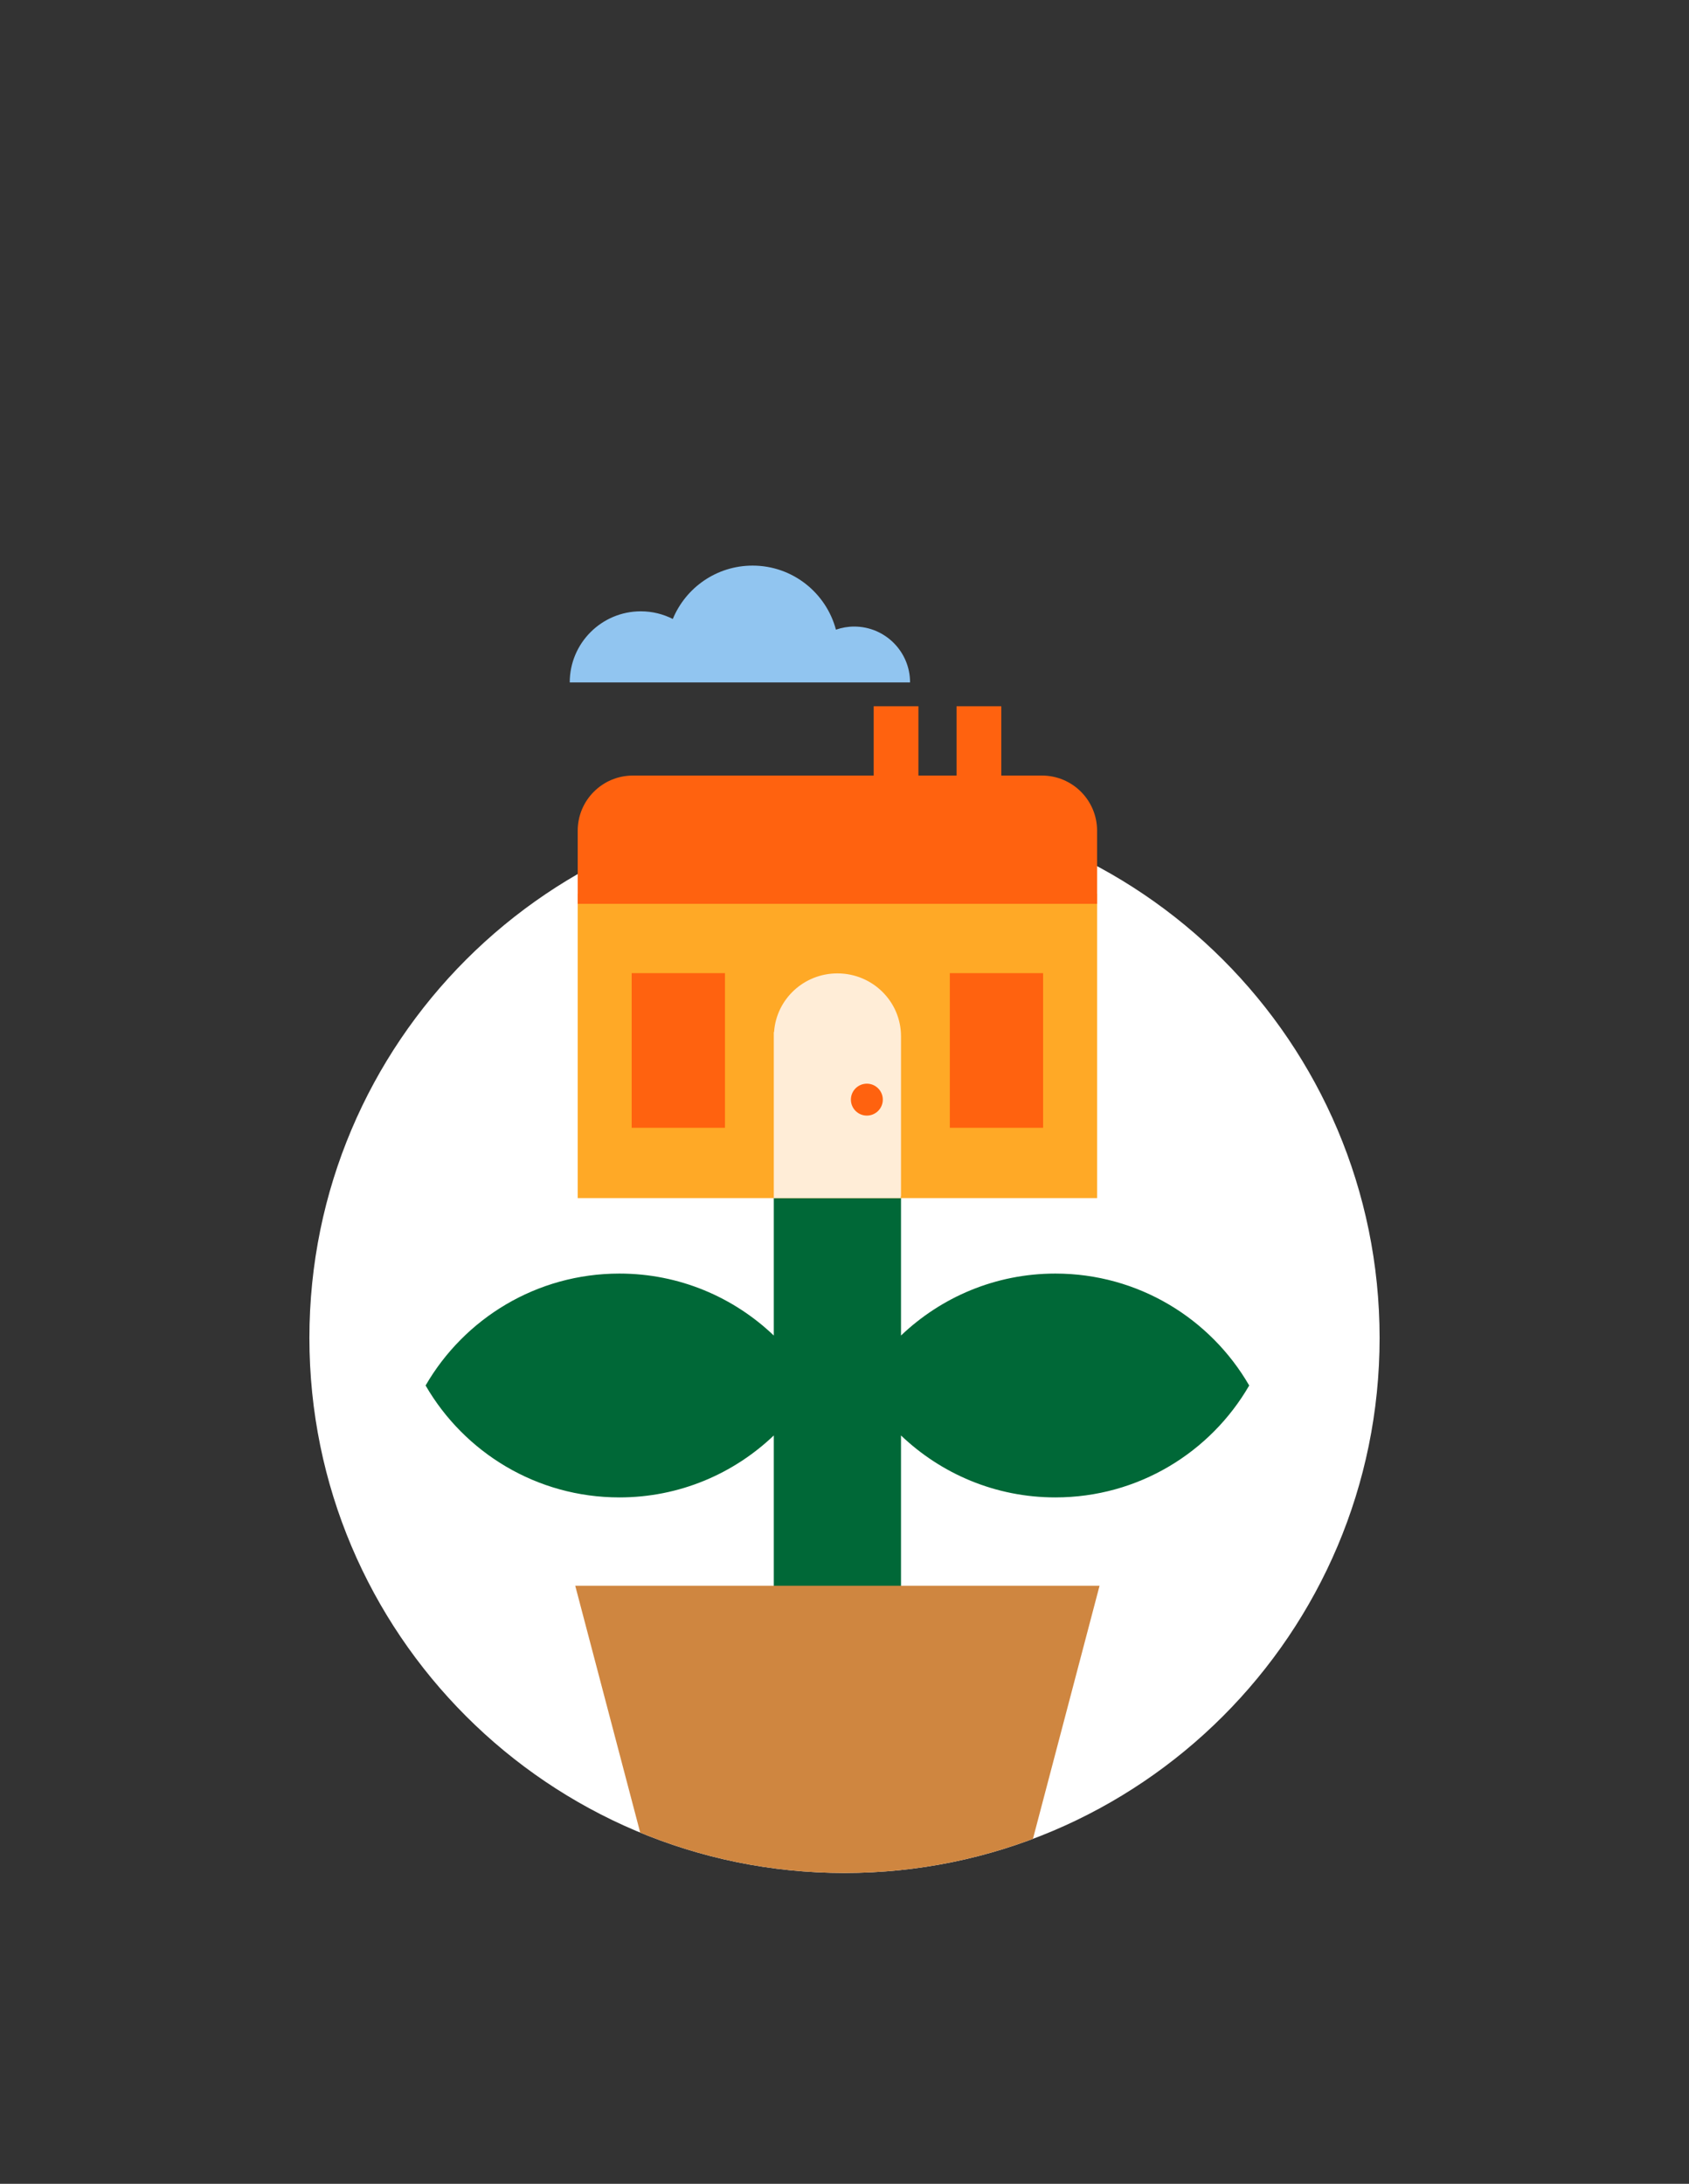
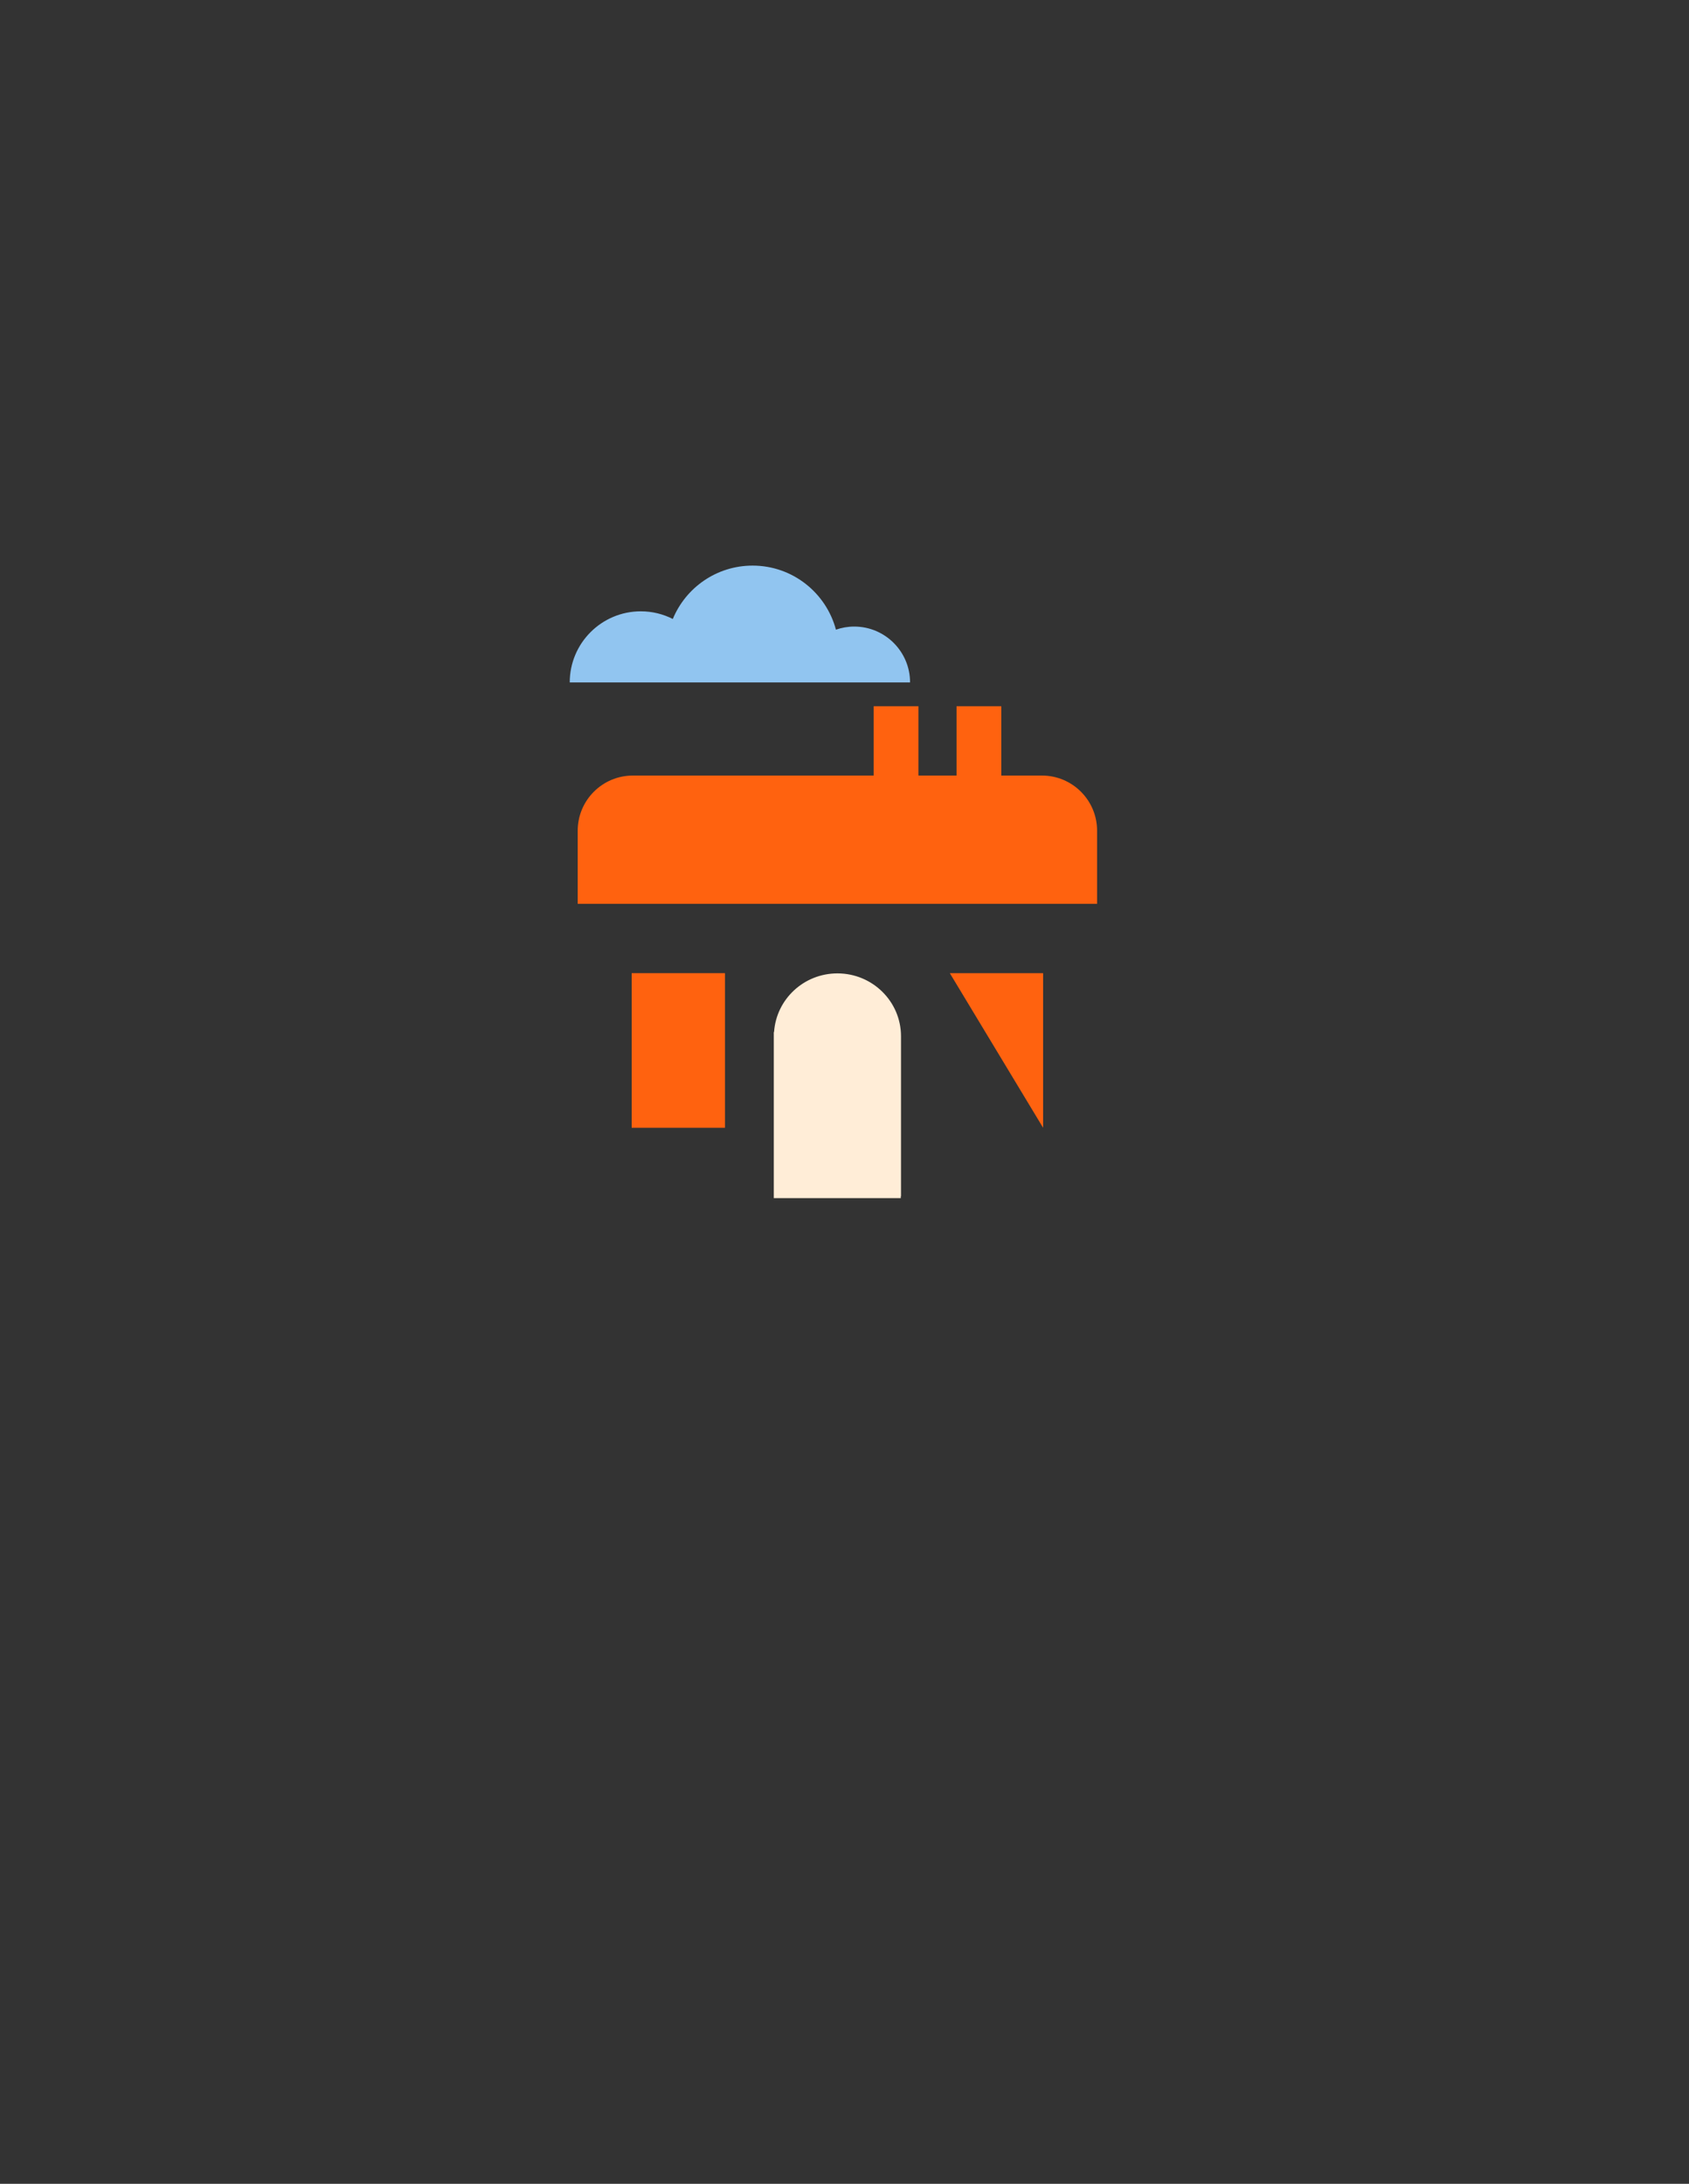
<svg xmlns="http://www.w3.org/2000/svg" enable-background="new 0 0 232 300" viewBox="0 0 232 300">
  <rect x="0" y="0" width="232" height="300" fill="#333333" stroke="none" />
  <clipPath id="a">
-     <path d="m116 257.298c-40.593 0-73.5-32.907-73.5-73.5s32.907-138.159 73.5-138.159 73.5 97.567 73.5 138.16-32.907 73.499-73.5 73.499" />
-   </clipPath>
-   <path d="m116 257.298c-40.593 0-73.5-32.907-73.5-73.5s32.907-73.5 73.5-73.5 73.5 32.907 73.5 73.5-32.907 73.5-73.5 73.5" fill="#fff" />
-   <path d="m144.965 174.954c-8.228 0-15.687 3.246-21.204 8.511v-30.974h-17.473v30.974c-5.516-5.265-12.975-8.511-21.204-8.511-11.38 0-21.308 6.186-26.625 15.375 5.317 9.188 15.246 15.375 26.625 15.375 8.229 0 15.688-3.246 21.204-8.511v49.165h17.473v-49.165c5.516 5.265 12.975 8.511 21.204 8.511 11.38 0 21.308-6.186 26.625-15.375-5.317-9.189-15.246-15.375-26.625-15.375z" fill="#006837" />
-   <path d="m79.353 122.78h71.342v41.808h-71.342z" fill="#ffa926" />
+     </clipPath>
  <path d="m123.761 142.355c0-4.77-3.91-8.637-8.733-8.637-4.625 0-8.399 3.558-8.703 8.055h-.037v22.815h17.442v-.259h.031z" fill="#ffedd7" />
  <g fill="#ff620f">
-     <circle cx="119.07" cy="151.06" r="2.192" />
    <path d="m86.768 133.685h12.816v21.241h-12.816z" />
-     <path d="m130.465 133.685h12.816v21.241h-12.816z" />
+     <path d="m130.465 133.685h12.816v21.241z" />
    <path d="m143.12 106.541h-5.583v-9.524h-6.147v9.524h-5.236v-9.524h-6.147v9.524h-33.078c-4.184 0-7.576 3.392-7.576 7.576v10.044h71.342v-10.044c0-4.184-3.391-7.576-7.575-7.576z" />
  </g>
  <path d="m117.331 86.072c-.879 0-1.72.155-2.507.427-1.352-5.064-5.957-8.8-11.448-8.8-4.945 0-9.18 3.028-10.96 7.33-1.321-.667-2.809-1.05-4.389-1.05-5.395 0-9.768 4.373-9.768 9.768h13.257 6.279 11.861 2.791 12.559c-.001-4.238-3.437-7.675-7.675-7.675z" fill="#91c5f0" />
  <path clip-path="url(#a)" d="m95.199 279.34-16.184-61.499h72.019l-16.184 61.499z" fill="#cf8640" />
</svg>